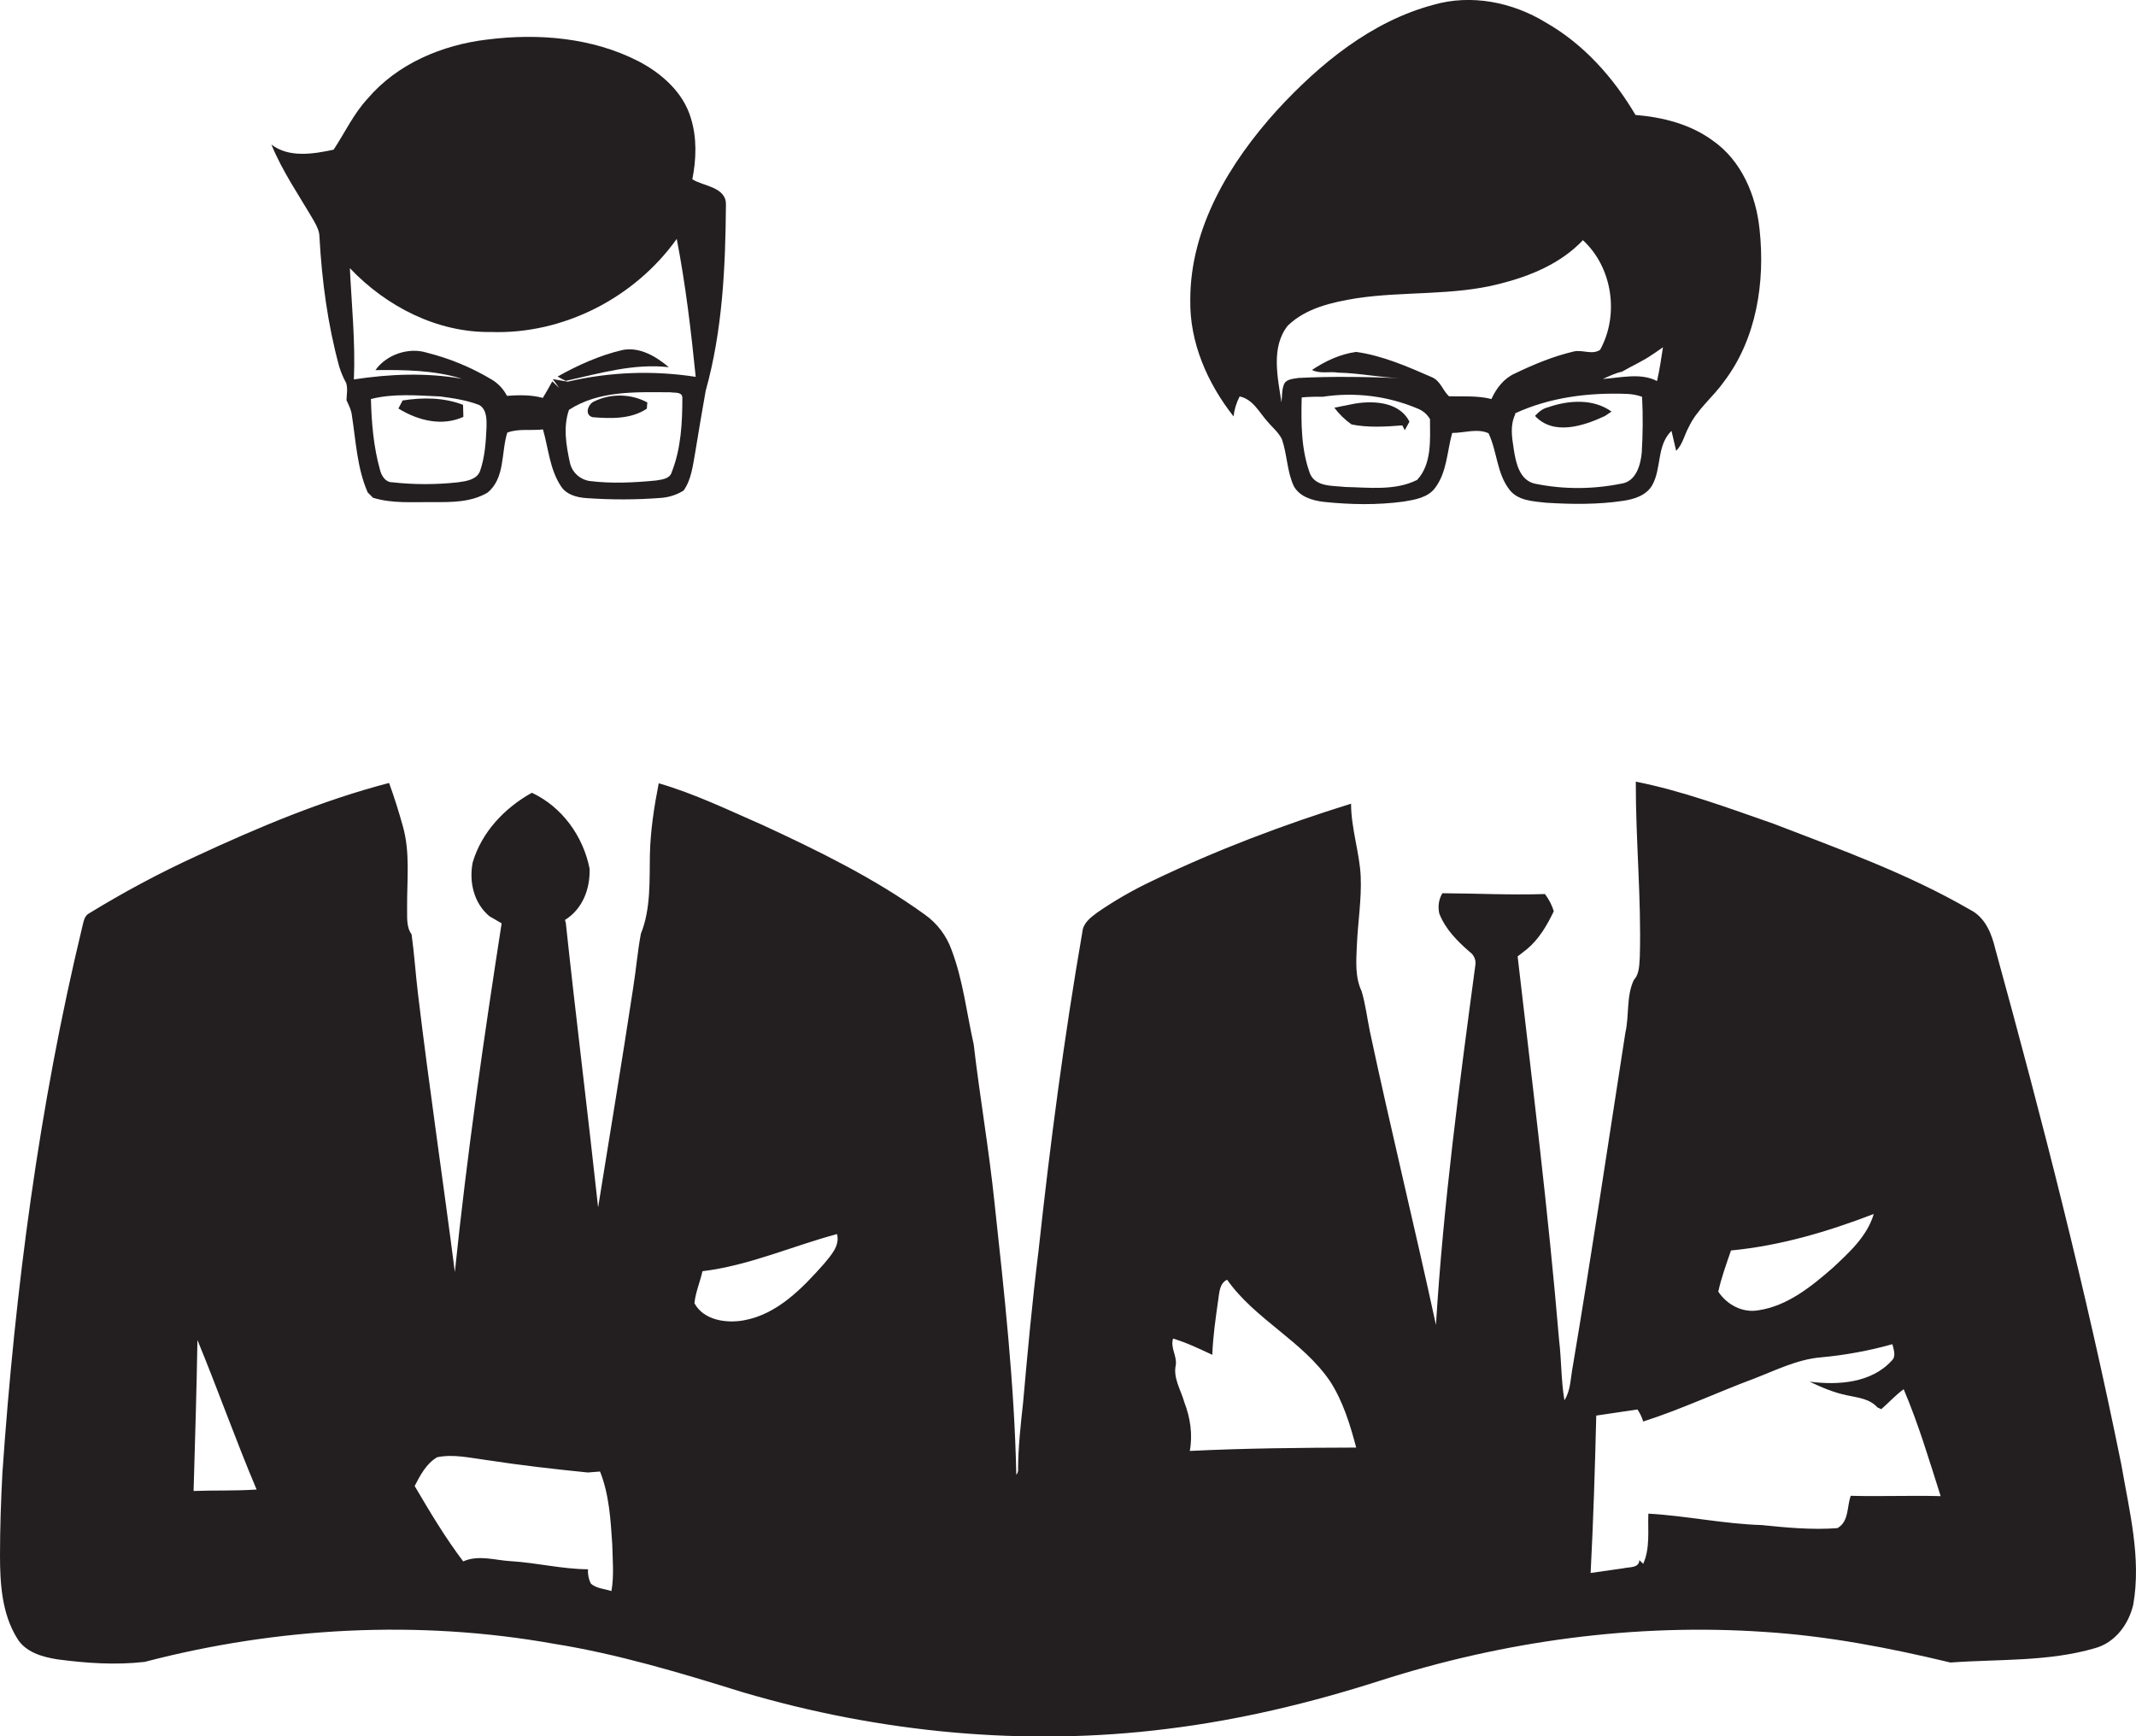
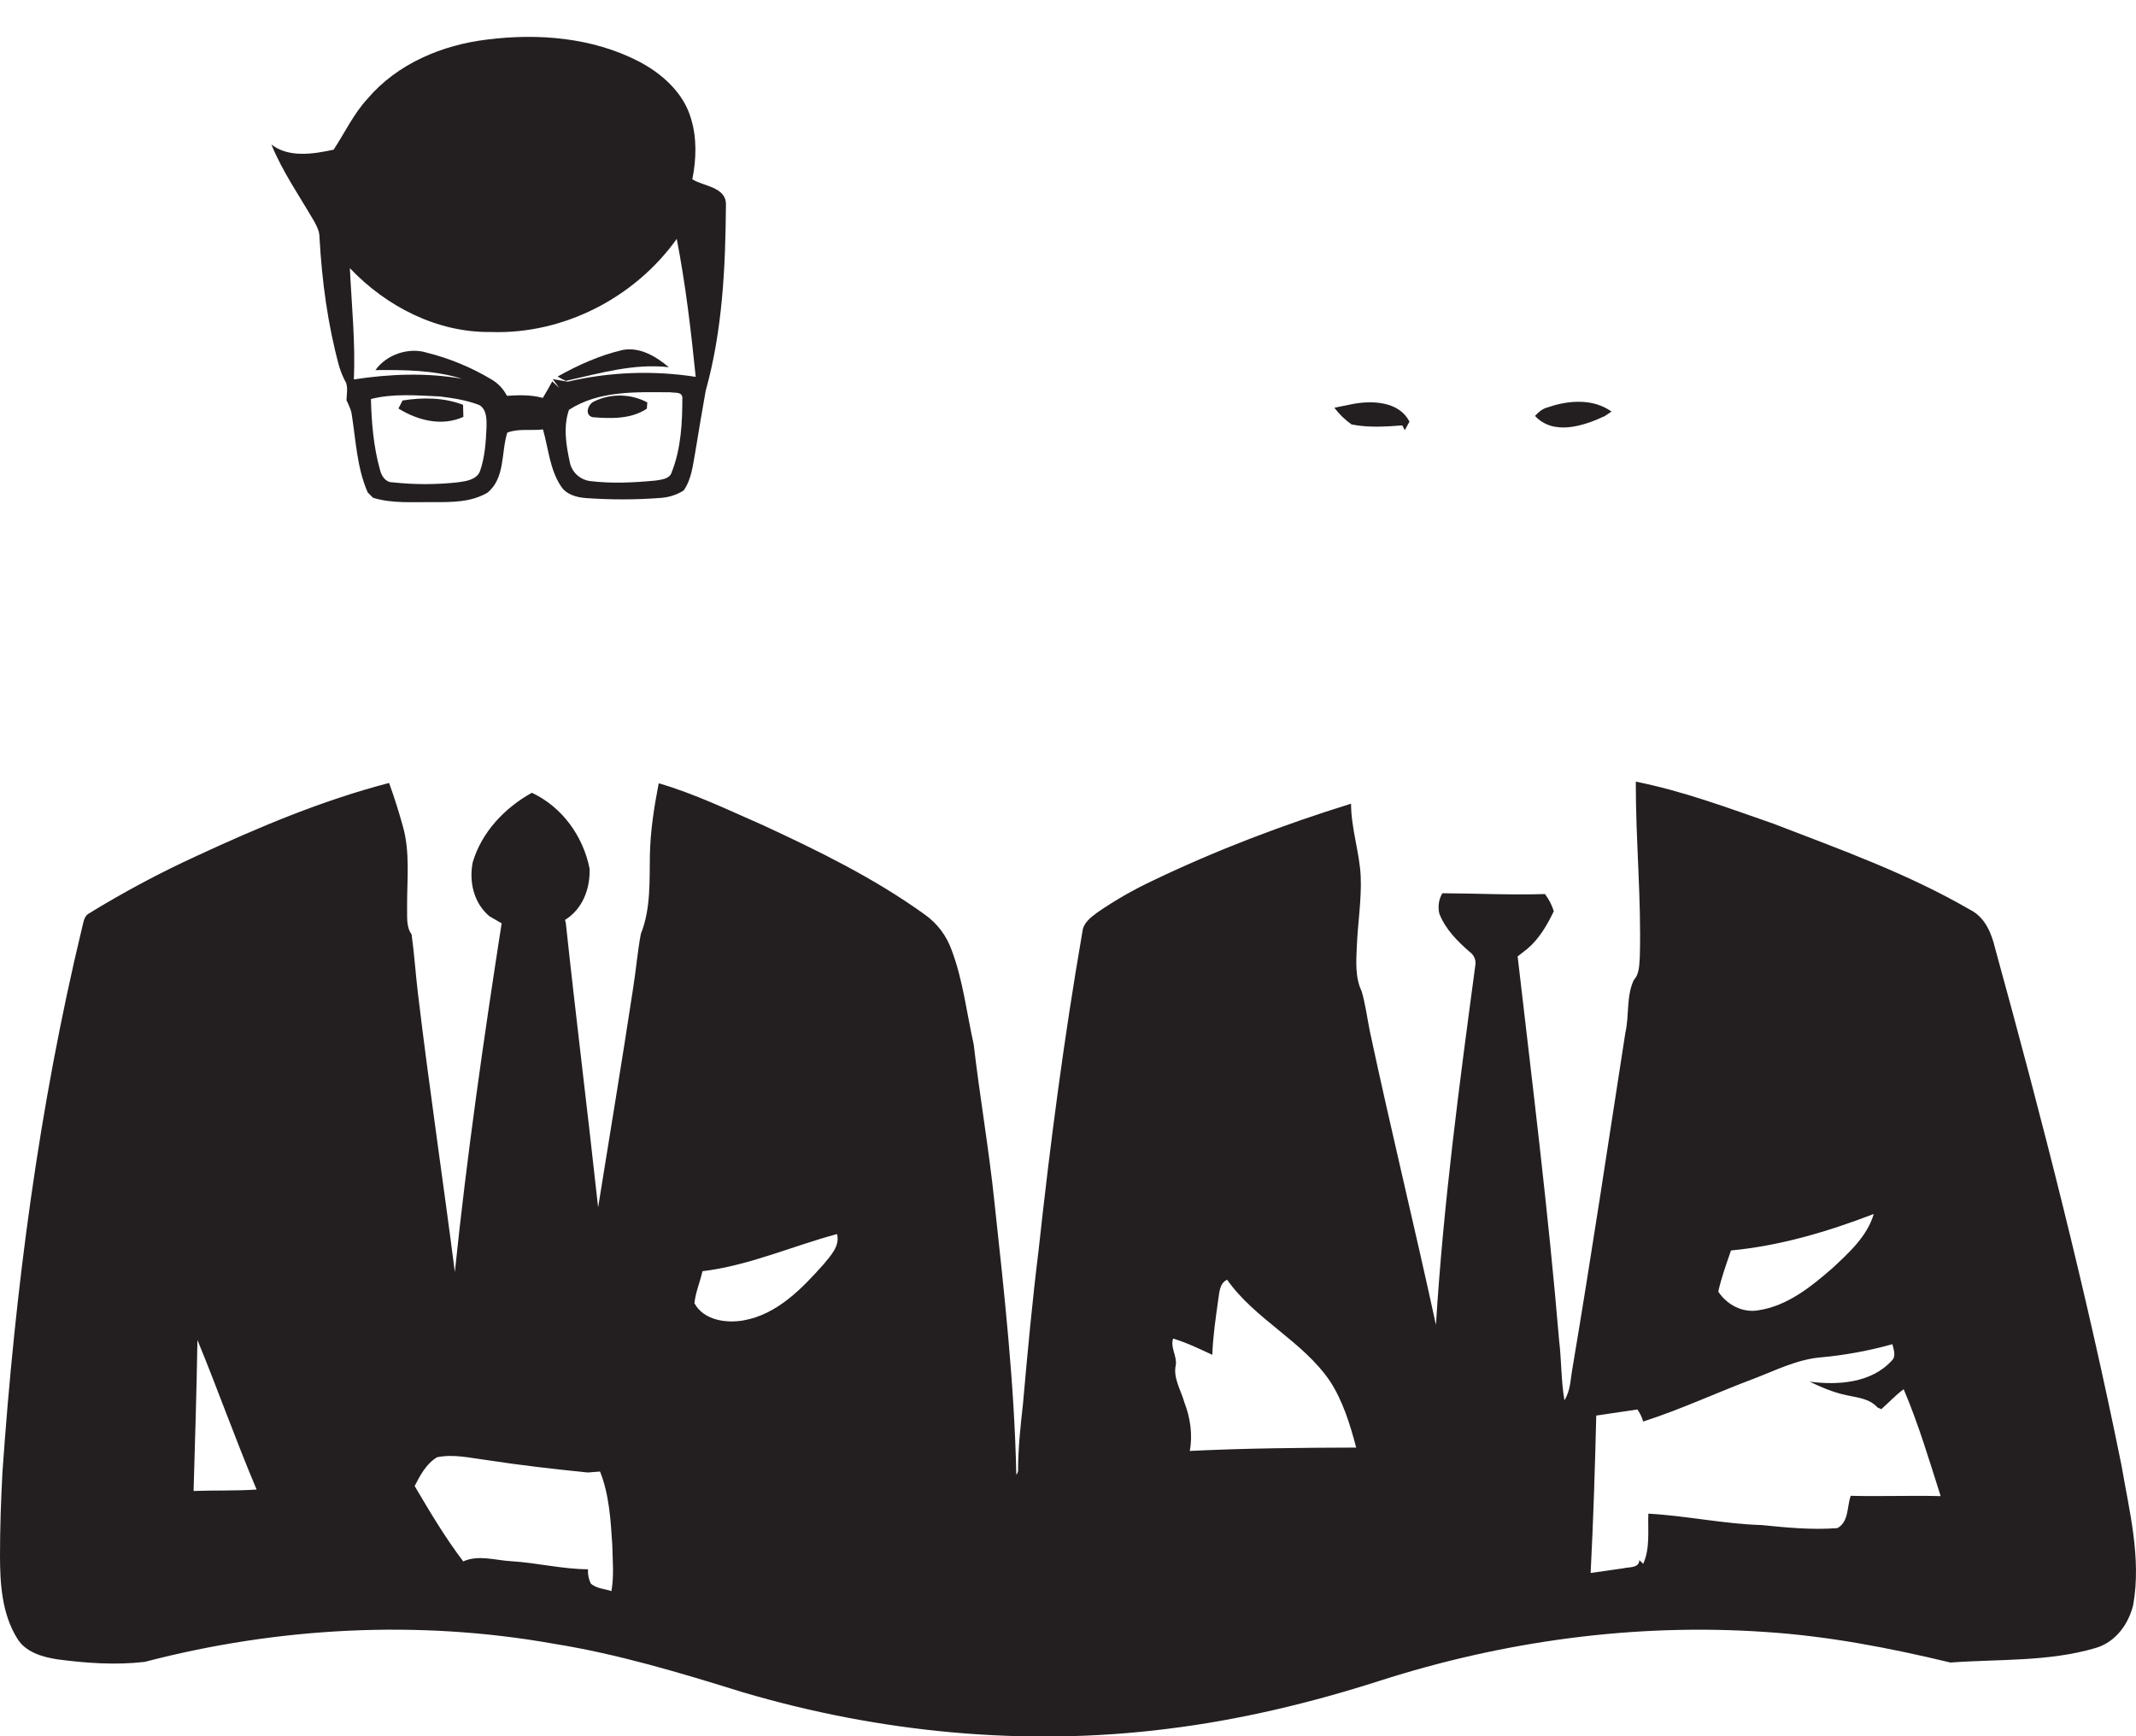
<svg xmlns="http://www.w3.org/2000/svg" version="1.1" id="Layer_1" x="0px" y="0px" viewBox="0 0 1328.5 1080" style="enable-background:new 0 0 1328.5 1080;" xml:space="preserve">
  <style type="text/css">
	.st0{fill:#231F20;}
</style>
  <title>bise-eise_Bookkeeping_Accounting_and_Auditing_Clerks_flat_black_d7822e63-9abe-4c57-986f-ce09fb554fb0</title>
  <path class="st0" d="M1319.4,911.1c-21.8-107.9-49.2-214.7-78.4-320.8c-2.3-9.7-6.3-19.8-15.8-24.5c-38.6-22.4-80.8-37.5-122.3-53.5  c-28.2-9.8-56.2-20.3-85.5-26.1c-0.1,36.3,3.5,72.6,2.5,108.9c-0.4,4.9-0.1,10.5-3.7,14.4c-4.8,10-2.8,22.1-5.3,32.9  c-10.7,69.2-21.1,138.4-32.7,207.5c-1.4,7.1-1.2,14.8-5.2,21.1c-2.1-12.3-1.8-24.9-3.3-37.3c-6.7-79.8-16.6-159.3-25.8-238.8  l5.9-4.6c7.5-6.3,12.4-14.8,16.6-23.5c-1.2-3.9-3.1-7.5-5.5-10.7c-21.3,0.7-42.6-0.4-63.8-0.5c-2.3,3.8-2.9,8.4-1.9,12.7  c3.8,9.7,11.2,17.1,18.9,23.8c2.4,1.7,3.8,4.5,3.6,7.5c-10,74.6-20,149.3-24.6,224.5c-13.2-61-28.1-121.6-41.1-182.6  c-1.7-8.3-2.7-16.7-5.1-24.9c-4.2-8.8-3.4-18.8-3-28.3c0.6-14.4,3-28.7,2.4-43.1s-6-30-6-45.3c-42.2,13.1-83.6,28.8-123.4,47.9  c-12.1,5.7-23.6,12.3-34.6,19.9c-4,3-8.6,6.4-9.1,11.9c-11.4,65.8-20.1,132.1-27.3,198.6c-3.9,31.4-6.8,62.9-9.6,94.5  c-1.5,13.6-3,27.1-3.1,40.8c0.2,1.4-0.2,2.8-1.1,3.8c-1.2-56.7-7.5-113.3-13.6-169.6c-3.4-32.8-9.1-65.4-12.9-98.1  c-4.4-19.6-6.6-39.8-13.7-58.6c-3.2-9-9-16.7-16.8-22.2c-31.2-22.5-65.9-39.5-100.7-55.6c-21.3-9.3-42.3-19.5-64.7-26  c-2.9,14.8-5.2,29.7-5.5,44.8s0.7,33.3-5.6,48.8c-2.1,11.2-3,22.5-4.8,33.7c-6.9,45.5-14.5,91-21.8,136.5c-6.4-59-13.8-118-20.1-177  l-0.5-1.8c11-6.8,15.7-19.4,15.3-31.9c-4-20.2-17.1-38.4-35.9-47.2c-16.9,9.4-31.2,24.4-36.8,43.3c-2.4,12.1,0.7,25.4,10.4,33.5  c2.5,1.5,5,2.9,7.6,4.4c-11.2,72.1-21.6,144.3-29.1,216.9c-7.4-57.6-16-115.1-22.9-172.8c-1.5-12.4-2.3-24.9-4-37.2  c-3.6-5-2.6-11.4-2.8-17.3c-0.1-16.7,2-33.9-2.7-50.2c-2.5-9-5.3-17.9-8.5-26.7c-41.5,10.8-81.1,27.5-119.9,45.5  C99.2,543,77,554.9,55.6,568c-3.4,1.7-3.6,5.6-4.5,8.8C24.3,688.1,9.4,802,1.5,916.1C0.6,933.2,0,950.3,0,967.5s1.1,36.2,10.7,51.6  c5.2,8.6,15.5,11.5,24.8,13c18,2.4,36.4,3.7,54.5,1.6c82.7-21.6,170.1-26.3,254.3-11.3c40,6.4,78.8,18.1,117.4,30.1  c85.2,25.2,175.6,34,264,22.9c45-5.5,89.2-16.1,132.3-29.9c77.2-24.8,159-36,240-30.4c38.9,2.5,77.2,9.9,115.1,19  c29.9-2.2,60.7-0.4,89.8-8.9c12.6-3.4,21-14.8,23.9-27.1C1331.9,968.9,1324.3,939.7,1319.4,911.1z M120.4,927.4  c0.9-31.3,1.9-62.6,2.4-93.9c12.7,30.8,23.8,62.3,36.8,93C146.5,927.4,133.4,926.9,120.4,927.4L120.4,927.4z M380.4,989.7  c-4.3-1.5-9.5-1.5-13-4.8c-1.3-2.8-1.9-5.8-1.7-8.8c-16-0.1-31.6-4-47.5-5c-10-0.5-20.5-4.2-30.1,0.1  c-11.2-14.8-20.8-30.9-30.2-46.9c3.5-6.7,7.2-13.9,14-17.9c10.3-2.1,20.8,0.5,31,1.8c20.8,3.2,41.8,5.6,62.7,7.7l7.6-0.6  c5.7,14.3,6.6,30,7.6,45.2c0.2,9.8,1.2,19.5-0.5,29.1L380.4,989.7z M512.5,786.1c-13.6,15.3-29.1,31.5-50.1,35.2  c-10.8,1.9-24.8-0.1-30.5-10.7c0.7-6.8,3.5-13.2,5-19.9c29-3.5,55.7-15.6,83.7-23.1C522.5,775,516.7,780.9,512.5,786.1z M740,902.5  c1.9-10.2,0.3-20.7-3.4-30.3c-2.1-7.6-7.1-15-5.3-23.2c0.8-5.6-3.5-10.7-1.7-16.4c8.4,2.5,16.4,6.4,24.4,10.1  c0.4-11.5,2.1-22.9,3.7-34.3c0.7-4.5,0.8-10.2,5.5-12.4c17.5,24.8,46.9,38,64,63.1c8.1,12.5,12.5,27,16.3,41.3  C808.9,900.5,774.4,900.8,740,902.5z M1076.6,777.8c30.6-2.9,60.2-11.7,88.8-22.7c-4.1,13.9-15.3,24-25.6,33.6  c-13.3,11.6-28.1,23.6-46.1,26.3c-9.9,1.8-19.7-3.5-25-11.6C1070.6,794.7,1073.7,786.3,1076.6,777.8z M1151.1,930.4  c-2.5,6.7-1,16-8.3,20.1c-15.7,1.2-31.5-0.3-47.1-1.9c-23.7-0.7-46.9-5.8-70.5-7.1c-0.4,10.4,1.2,21.5-3.2,31.2l-2.4-2.3  c-0.1,5.1-6.5,4.2-10,5.1l-20.3,2.9c1.7-32.6,2.7-65.3,3.5-97.9l25.6-3.8c1.6,2.3,2.8,4.8,3.6,7.5c23.4-7.5,45.7-18,68.7-26.6  c13.6-5.2,26.9-12,41.6-13.3s30.1-4.1,44.7-8.2c0.7,3.3,2.5,7.4-0.4,10.2c-12.7,14-33.5,15.4-51.1,13.1c7.3,3.5,14.8,6.7,22.8,8.4  s14.4,2.2,19.5,7.7l2.3,1c4.7-4.1,8.8-8.7,13.9-12.4c9.2,21.6,15.9,44.2,23,66.5C1188.2,930.1,1169.6,930.9,1151.1,930.4z" />
  <path class="st0" d="M840.4,251.5l-10.5,2.1c3,4,6.6,7.5,10.7,10.4c10.4,2.1,21.1,1.4,31.6,0.6l1.5,3l2.9-5.3  C870.2,249.4,852.7,248.9,840.4,251.5z" />
  <path class="st0" d="M962.9,253.3c-3.4,0.8-5.9,2.9-8.2,5.4c11.5,12.4,30.2,6.3,43.4,0.1l4.2-2.8  C990.9,247.8,975.6,248.9,962.9,253.3z" />
  <path class="st0" d="M250.4,249.1l-2.6,5c12,7.4,26.9,11.3,40.4,5.2c0-1.9-0.1-5.6-0.2-7.5C276,247.2,263,247.1,250.4,249.1z" />
-   <path class="st0" d="M771,246.6c8.3,1.7,12.1,9.8,17.3,15.6c3,3.6,6.9,6.7,9,11c3.3,9.5,3.1,20,7.4,29.2c3.7,6.7,11.8,9,18.9,9.8  c16.4,1.7,33,2,49.3-0.2c7.1-1.2,15.3-2.4,19.8-8.7c7.3-9.8,7.3-22.6,10.5-34c7.4,0,15.8-3,22.6,0.2c5.4,11.3,5.1,25,13.1,35.2  c5.3,6.8,14.7,7.1,22.6,8c16,1,32.2,1.2,48.2-1.2c6.7-1,14.1-3.3,17.8-9.5c6.1-10.6,2.7-24.9,12.1-34l2.9,12.4  c4.1-4,5.1-9.9,7.8-14.7c5.1-11,15.1-18.6,22-28.4c20.2-26.6,25.6-61.8,22.1-94.4c-2.1-21.2-11.2-43-29.2-55.5  c-13.9-10.2-31.1-14.5-48-15.9C1003.6,48.4,985,27.4,961.4,14C940.7,1.3,915-3.8,891.5,3c-38.6,10.3-70.7,36.7-97.3,65.6  c-29.3,32.4-53.9,72.9-53.9,117.8c-0.5,26.6,10.7,52,26.9,72.6C767.7,254.7,769,250.5,771,246.6z M881.4,298.5  c-13.7,6.9-30,4.7-44.8,4.4c-7.6-0.9-18.2,0.1-21.8-8.2c-5.6-15.1-5.6-31.6-5.2-47.5c4.3-0.4,8.7-0.5,13-0.4  c20.1-3.1,40.8-0.5,59.5,7.5c3.1,1.3,5.6,3.5,7.3,6.4C889.4,273.3,890.7,288.5,881.4,298.5z M1021.1,281.5  c-0.7,7.8-3.6,18-12.6,19.3c-17.7,3.6-35.9,3.7-53.6,0.1c-9.8-2-12.1-13-13.4-21.4s-2.3-15.1,1-22l-0.2-0.4  c21.7-10,45.8-13,69.4-12.1c3.3,0.1,6.5,0.7,9.6,1.8C1021.9,258.4,1021.8,269.9,1021.1,281.5L1021.1,281.5z M1028.1,220.3l6.2-4.3  c-1.1,7-2.1,14.1-3.7,21c-10.3-5.3-22.6-2-33.7-1.3c3.9-1.7,7.7-3.6,11.9-4.5c6.3-3.7,13.2-6.6,19.2-10.9H1028.1z M800.9,202.6  c11.4-11.1,27.7-14.6,42.9-17.1c29.4-4.4,59.7-1.5,88.7-8.9c19.1-4.8,38.2-12.6,52-27.2c18.4,16.9,22.7,46.4,10.7,68.2  c-4.9,3.3-10.9-0.2-16.3,1c-12.8,3-25.1,8.1-36.9,13.8c-6.8,3.1-11.4,9.2-14.4,15.8c-8.7-2.2-17.6-1.5-26.4-1.7  c-3.9-3.6-5.3-9.7-10.7-11.9c-15.1-6.6-30.6-13.4-47-15.7c-9.9,1.3-19.2,5.7-27.5,11.2c4.9,2.6,10.9,0.8,16.3,1.7  c12.9,0.2,25.6,3,38.5,3.4c-21.1-0.8-42.3-1.2-63.4-0.1c-3,0.6-7.2,0.6-8.7,3.7s-1.2,7.6-1.7,11.4  C794.7,234.7,790.3,216.1,800.9,202.6z" />
  <path class="st0" d="M416,228.4c-7.9-6.6-18-12.8-28.8-10.7c-14.2,3.3-27.7,9.4-40.4,16.5c1.6,1,3.3,1.9,5.1,2.7  C373,232.2,394.3,225.9,416,228.4z" />
  <path class="st0" d="M369.7,249.6c-3.9,1.5-6.5,8.5-1.1,9.9c11.3,0.9,23.9,1.3,33.7-5.3l0.3-3.9  C392.4,244.9,380.2,244.6,369.7,249.6z" />
  <path class="st0" d="M198.7,147.5c1.5,27.1,5.1,54.3,12.3,80.6c1.1,3.5,2.5,6.9,4.3,10.1c1.1,3.5,0.3,7.2,0.2,10.7  c1.4,3.1,3.1,6.3,3.4,9.8c2.5,16,3.2,32.5,9.8,47.6l3.3,3.3c11.9,3.7,24.7,2.6,37,2.7s23.9,0.1,34.1-5.8c11.2-9,8.5-25,12.4-37.4  c6.9-2.7,14.9-1.1,22.2-2c3.4,11.8,4.2,24.7,11.1,35.2c3.3,5.3,9.8,7.1,15.7,7.5c15.5,1.1,31,1.1,46.5-0.1c4.3-0.3,8.5-1.5,12.3-3.5  l1.9-1.1c4.9-7,5.7-15.6,7.2-23.7c2.1-12.7,4.2-25.5,6.5-38.3c10.5-37.6,12.3-76.9,12.6-115.7c0.3-11.2-14.1-11.5-20.9-15.9  c2.5-12.5,2.9-25.8-0.9-38c-4.7-16-18.1-27.8-32.4-35.3c-28.9-14.9-62.6-17.6-94.3-13.6c-27.9,3.3-55.9,15-74.4,36.8  c-8.7,9.4-14.1,21.1-21.1,31.7c-12.6,2.7-27.8,5.2-38.7-3.2c6.9,16.9,17.4,31.9,26.5,47.6C197,140.6,198.7,143.8,198.7,147.5z   M302.6,265.8c-0.4,9.1-1,18.4-4,27.1c-2,5.5-8.6,6.4-13.7,7.1c-13.6,1.5-27.3,1.5-40.9,0c-4.3,0-6.8-4.1-7.7-7.9  c-4-14.3-5.2-29.1-5.6-43.9c14.1-3.6,28.7-2.2,43.1-1.6c8.2,1.1,16.6,2.3,24.4,5.4C302.8,254.8,302.7,261,302.6,265.8z M417.7,294  c-1.4,4-6.3,4.3-9.9,4.9c-13.6,1.3-27.4,2-41,0.3c-6.2-0.9-11.2-5.6-12.4-11.7c-2.3-10.6-4.2-22.1-0.5-32.6  c18.7-12.1,41.7-11,63.1-10.9c2.5,0.5,7.2-0.5,7.4,3.3c0,15.5-0.8,31.9-6.7,46.6V294z M305.3,206.5c45.1,1.6,89.5-21.3,115.6-57.9  c5.5,28.3,8.9,57.1,11.8,85.8c-26.5-4.1-53.5-3.1-79.6,3l-9.3-1.6l4,5.5l-4.3-4.1c-1.9,3.5-3.8,6.9-5.9,10.3  c-7.3-2-14.9-1.8-22.3-1.3c-2.2-4.3-5.6-7.9-9.8-10.3c-12.4-7.4-25.9-13-39.9-16.5c-11.4-3.6-25.2,1.1-32.1,10.8  c18.1-0.2,36.5,0,53.9,5.4c-22.3-3.9-45-3-67.3,0.4c1-23.1-1.4-46.2-2.5-69.2C240.2,190.6,271.9,207,305.3,206.5z" />
</svg>